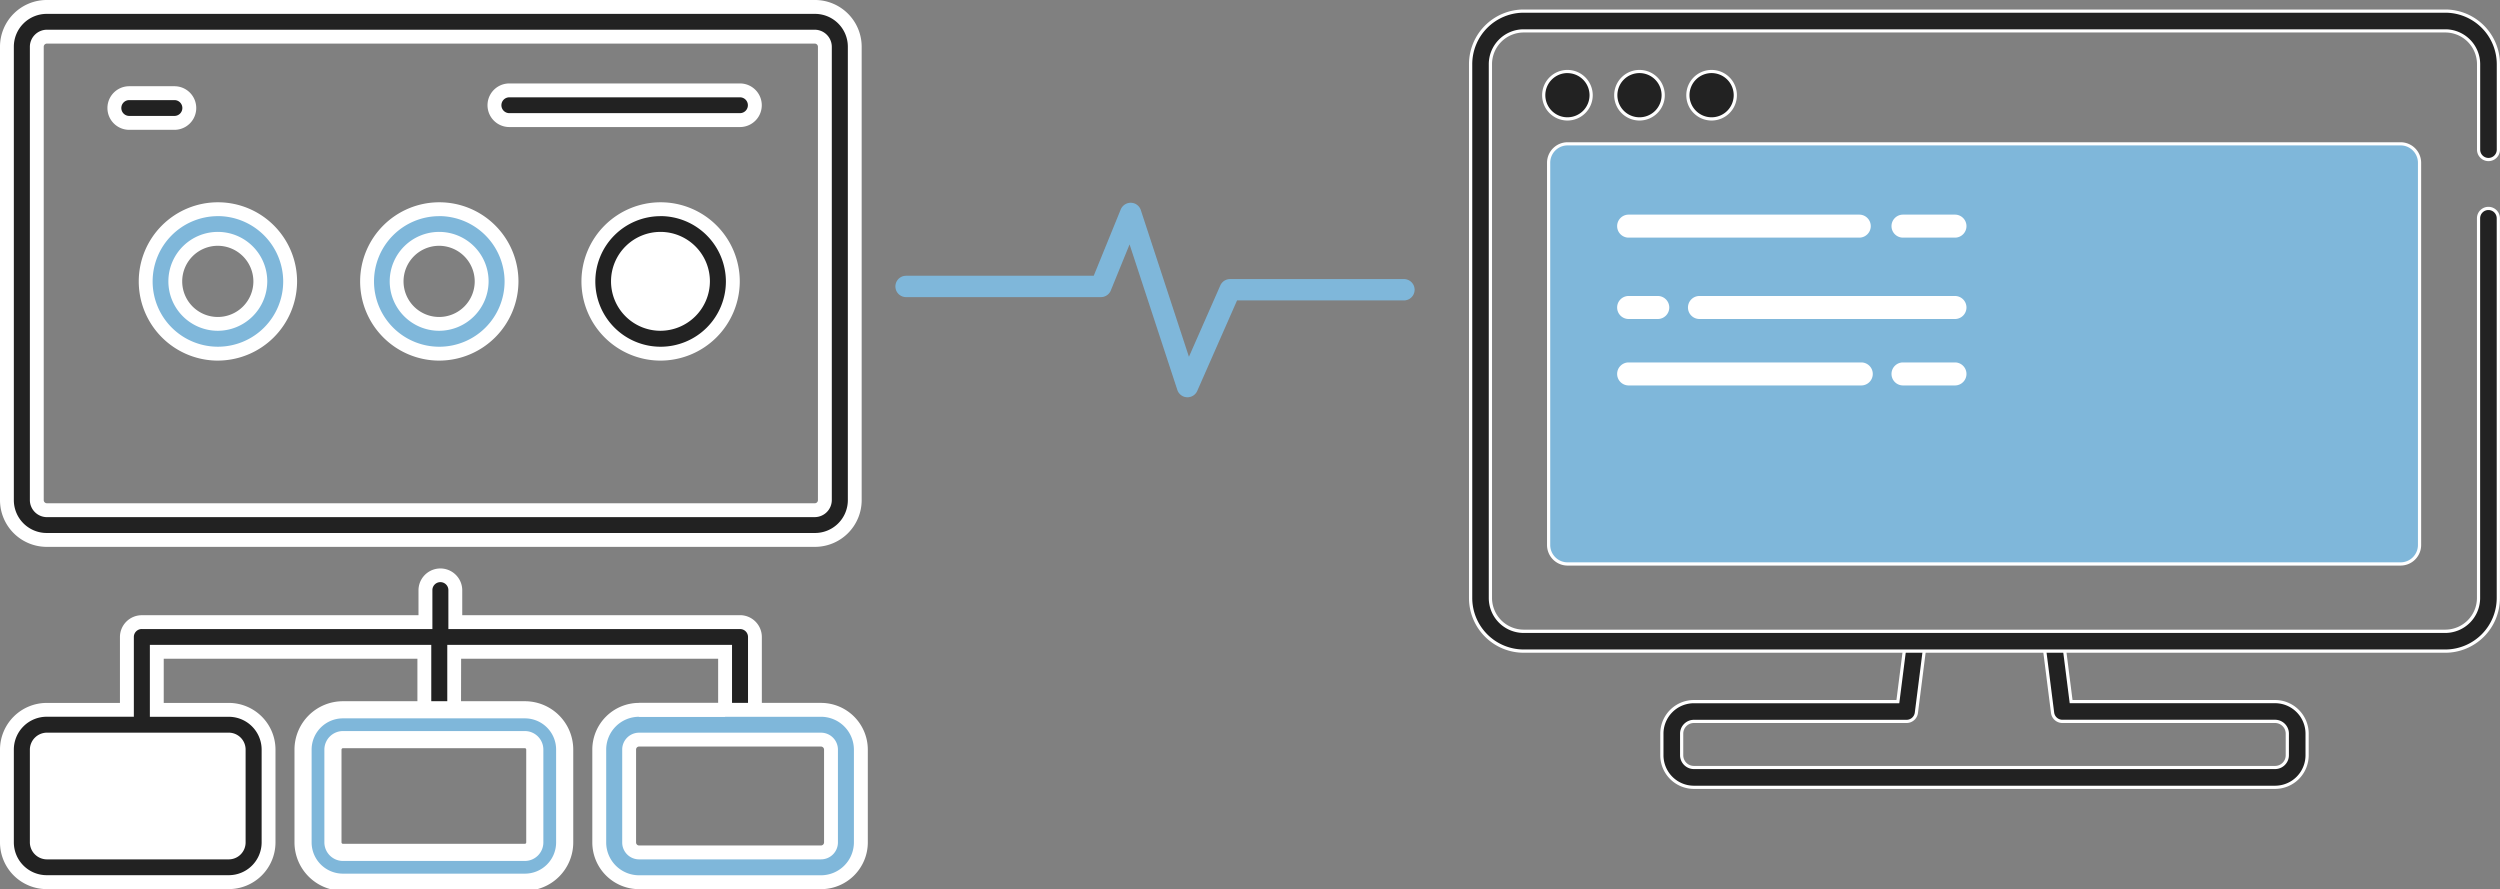
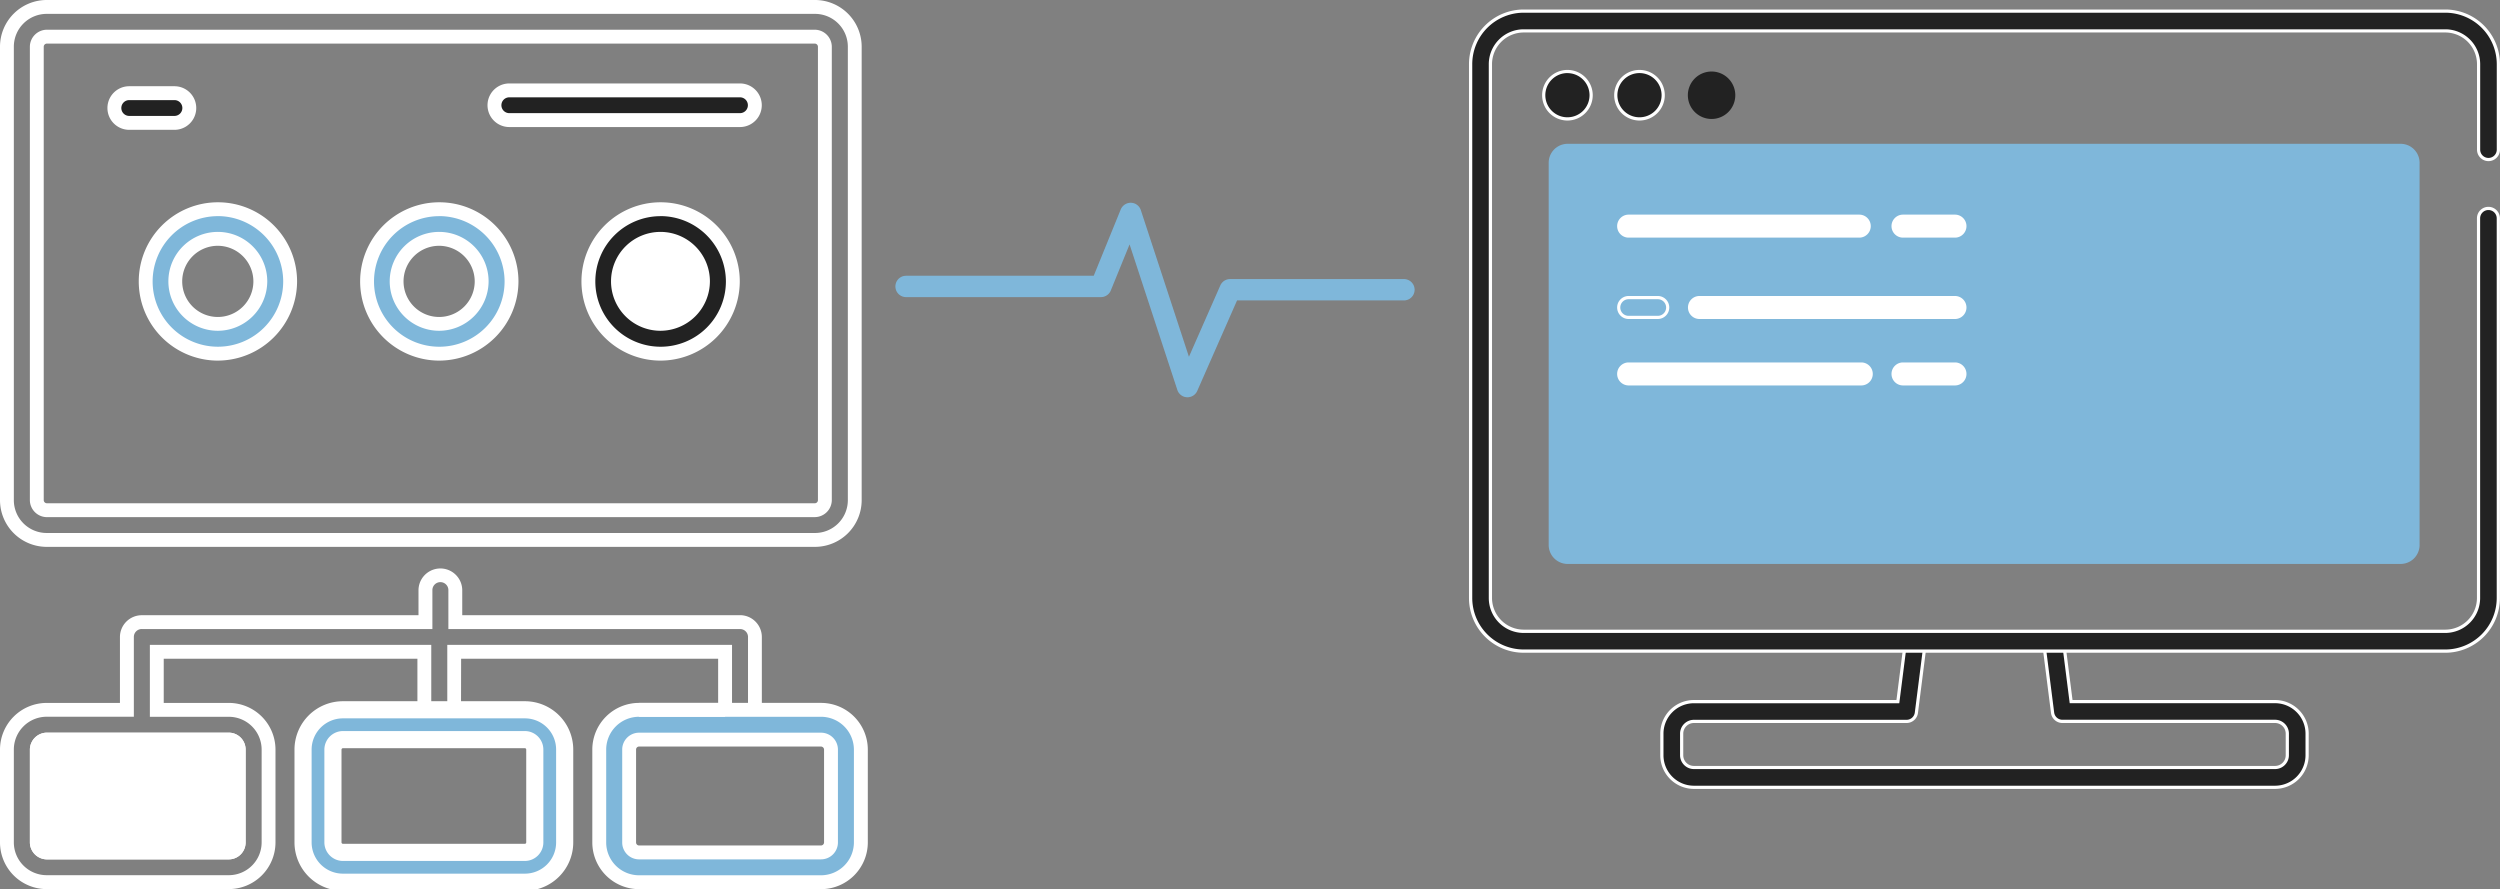
<svg xmlns="http://www.w3.org/2000/svg" width="189.672" height="67.459">
  <rect width="100%" height="100%" fill="#808080" stroke="none" />
  <defs>
    <clipPath id="a">
      <path data-name="長方形 12691" fill="none" d="M0 0h189.672v67.459H0z" />
    </clipPath>
  </defs>
  <g data-name="グループ 8924">
    <g data-name="グループ 8923" clip-path="url(#a)">
      <path data-name="パス 23243" d="M2.793 56.865v7.055a.765.765 0 00.757.753h13.8a.756.756 0 00.757-.753v-7.055a.756.756 0 00-.757-.753H3.55a.765.765 0 00-.757.753" fill="#fff" />
      <path data-name="パス 23244" d="M17.352 65.201H3.551a1.3 1.3 0 01-1.283-1.28v-7.057a1.3 1.3 0 011.284-1.279h13.8a1.283 1.283 0 011.284 1.279v7.057a1.283 1.283 0 01-1.284 1.279m-13.8-8.563a.241.241 0 00-.232.227v7.057a.241.241 0 00.232.227h13.8a.229.229 0 00.231-.227v-7.057a.229.229 0 00-.231-.227z" fill="#fff" />
      <path data-name="パス 23245" d="M50.095 18.129a3.224 3.224 0 103.24 3.225 3.235 3.235 0 00-3.24-3.225" fill="#fff" />
      <path data-name="パス 23246" d="M50.094 25.103a3.751 3.751 0 113.766-3.75 3.763 3.763 0 01-3.766 3.75m0-6.448a2.7 2.7 0 102.714 2.7 2.709 2.709 0 00-2.714-2.7" fill="#fff" />
-       <path data-name="パス 23247" d="M.526 3.535v34.42a3.02 3.02 0 003.024 3.008h58.275a3.02 3.02 0 003.024-3.008V3.535A3.019 3.019 0 0061.825.527H3.55A3.019 3.019 0 00.526 3.535m62.056 0v34.42a.765.765 0 01-.757.753H3.55a.765.765 0 01-.757-.753V3.535a.765.765 0 01.757-.753h58.275a.765.765 0 01.757.753" fill="#222" />
      <path data-name="パス 23248" d="M61.825 41.49H3.55A3.547 3.547 0 010 37.955V3.535A3.547 3.547 0 013.55 0h58.275a3.546 3.546 0 013.549 3.535v34.42a3.546 3.546 0 01-3.549 3.535M3.55 1.053a2.492 2.492 0 00-2.5 2.482v34.42a2.492 2.492 0 002.5 2.482h58.275a2.492 2.492 0 002.5-2.482V3.535a2.492 2.492 0 00-2.5-2.482zm58.275 38.182H3.55a1.3 1.3 0 01-1.284-1.279V3.535a1.3 1.3 0 011.284-1.28h58.275a1.3 1.3 0 011.283 1.279v34.42a1.3 1.3 0 01-1.283 1.279M3.55 3.308a.241.241 0 00-.232.227v34.42a.241.241 0 00.232.227h58.275a.238.238 0 00.231-.227V3.535a.241.241 0 00-.231-.227z" fill="#fff" />
-       <path data-name="パス 23249" d="M34.452 53.855c0-.02.006-.039.006-.059v-4.341h20.553v4.4m2.267 0v-5.529a1.13 1.13 0 00-1.134-1.127h-21.6v-2.45a1.133 1.133 0 00-2.267 0v2.45H10.762a1.13 1.13 0 00-1.133 1.127v5.529h-6.08a3.02 3.02 0 00-3.023 3.01v7.056a3.02 3.02 0 003.023 3.009h13.8a3.019 3.019 0 003.027-3.009v-7.056a3.019 3.019 0 00-3.025-3.01h-5.456v-4.4h20.3v4.344c0 .02 0 .039.006.059m-14.85 2.254a.756.756 0 01.757.753v7.056a.757.757 0 01-.757.754H3.549a.766.766 0 01-.757-.754v-7.056a.766.766 0 01.757-.753z" fill="#222" />
      <path data-name="パス 23250" d="M17.351 67.456H3.55A3.547 3.547 0 010 63.921v-7.056a3.547 3.547 0 013.55-3.535H9.1v-5a1.658 1.658 0 011.659-1.654h20.992v-1.928a1.66 1.66 0 013.319 0v1.924h21.075a1.658 1.658 0 011.655 1.654v5.53h-1.049v-5.53a.6.6 0 00-.607-.6H34.018v-2.978a.607.607 0 00-1.213 0v2.976H10.762a.6.6 0 00-.607.6v6.054H3.55a2.493 2.493 0 00-2.5 2.483v7.056a2.492 2.492 0 002.5 2.482h13.8a2.492 2.492 0 002.5-2.482v-7.052a2.493 2.493 0 00-2.5-2.483h-5.98v-5.455h21.35v4.871l-1.046.087-.006-.087v-3.82H12.422v3.351h4.929a3.546 3.546 0 013.55 3.535v7.056a3.546 3.546 0 01-3.55 3.535m0-2.255H3.55a1.3 1.3 0 01-1.284-1.279v-7.056a1.3 1.3 0 011.284-1.279h13.8a1.283 1.283 0 011.284 1.279v7.056A1.283 1.283 0 0117.35 65.2m-13.8-8.562a.241.241 0 00-.231.228v7.056a.241.241 0 00.231.227h13.8a.228.228 0 00.231-.227v-7.057a.229.229 0 00-.231-.228zm31.427-2.734l-1.049-.074.007-.074v-4.83h21.603v4.929h-1.053v-3.877h-19.5z" fill="#fff" />
      <path data-name="パス 23251" d="M9.804 9.323h3.43a1.128 1.128 0 100-2.255h-3.43a1.128 1.128 0 100 2.255" fill="#222" />
      <path data-name="パス 23252" d="M13.235 9.85h-3.43a1.654 1.654 0 110-3.308h3.43a1.654 1.654 0 110 3.308m-3.43-2.255a.6.6 0 100 1.2h3.43a.6.6 0 100-1.2z" fill="#fff" />
      <path data-name="パス 23253" d="M38.639 9.113h17.5a1.128 1.128 0 100-2.255h-17.5a1.128 1.128 0 100 2.255" fill="#222" />
      <path data-name="パス 23254" d="M56.141 9.639h-17.5a1.654 1.654 0 110-3.308h17.5a1.654 1.654 0 110 3.308m-17.5-2.255a.6.6 0 100 1.2h17.5a.6.6 0 100-1.2z" fill="#fff" />
      <path data-name="パス 23255" d="M11.005 21.354a5.506 5.506 0 105.51-5.482 5.5 5.5 0 00-5.506 5.48m5.506-3.223a3.224 3.224 0 11-3.239 3.225 3.235 3.235 0 013.239-3.225" fill="#7fb7da" />
      <path data-name="パス 23256" d="M16.511 27.359a6.006 6.006 0 116.028-6.006 6.026 6.026 0 01-6.032 6.005m0-10.959a4.953 4.953 0 104.979 4.954 4.972 4.972 0 00-4.975-4.957m0 8.7a3.751 3.751 0 113.766-3.75 3.763 3.763 0 01-3.766 3.75m0-6.448a2.7 2.7 0 102.713 2.7 2.709 2.709 0 00-2.713-2.7" fill="#fff" />
      <path data-name="パス 23257" d="M33.303 26.833a5.48 5.48 0 10-5.506-5.479 5.5 5.5 0 005.506 5.479m0-8.7a3.224 3.224 0 11-3.24 3.225 3.236 3.236 0 013.24-3.225" fill="#7fb7da" />
      <path data-name="パス 23258" d="M33.303 27.359a6.006 6.006 0 116.032-6.005 6.025 6.025 0 01-6.032 6.005m0-10.959a4.953 4.953 0 104.979 4.954 4.972 4.972 0 00-4.979-4.958m0 8.7a3.751 3.751 0 113.766-3.75 3.763 3.763 0 01-3.766 3.75m0-6.448a2.7 2.7 0 102.713 2.7 2.709 2.709 0 00-2.713-2.7" fill="#fff" />
      <path data-name="パス 23259" d="M50.094 15.872a5.48 5.48 0 105.506 5.48 5.5 5.5 0 00-5.506-5.48m0 8.7a3.224 3.224 0 113.24-3.224 3.235 3.235 0 01-3.24 3.224" fill="#222" />
      <path data-name="パス 23260" d="M50.094 27.359a6.006 6.006 0 116.032-6.005 6.026 6.026 0 01-6.032 6.005m0-10.959a4.953 4.953 0 104.979 4.954 4.972 4.972 0 00-4.979-4.958m0 8.7a3.751 3.751 0 113.766-3.75 3.763 3.763 0 01-3.766 3.75m0-6.448a2.7 2.7 0 102.714 2.7 2.709 2.709 0 00-2.714-2.7" fill="#fff" />
      <path data-name="パス 23261" d="M172.607 59.732h-44.094a2.433 2.433 0 01-2.43-2.431v-1.64a2.433 2.433 0 012.43-2.43h15.472l.585-4.6a.751.751 0 111.489.189l-.668 5.258a.75.75 0 01-.744.656h-16.134a.93.93 0 00-.929.929v1.639a.93.93 0 00.929.929h44.093a.929.929 0 00.928-.929v-1.641a.93.93 0 00-.928-.929h-16.135a.749.749 0 01-.744-.656l-.651-5.122a.751.751 0 011.49-.189l.567 4.466h15.474a2.433 2.433 0 012.429 2.43v1.641a2.433 2.433 0 01-2.429 2.43" fill="#222" />
      <path data-name="パス 23262" d="M172.607 59.854h-44.093a2.555 2.555 0 01-2.552-2.552v-1.641a2.555 2.555 0 012.552-2.552h15.367l.571-4.5a.872.872 0 01.975-.756.874.874 0 01.756.976l-.669 5.262a.874.874 0 01-.865.763h-16.135a.808.808 0 00-.807.807v1.641a.808.808 0 00.807.807h44.093a.808.808 0 00.807-.807v-1.641a.808.808 0 00-.807-.807h-16.136a.874.874 0 01-.865-.763l-.65-5.121a.872.872 0 111.731-.22l.553 4.359h15.367a2.555 2.555 0 012.552 2.552v1.641a2.555 2.555 0 01-2.552 2.552m-44.093-6.5a2.311 2.311 0 00-2.308 2.31v1.641a2.311 2.311 0 002.308 2.306h44.093a2.311 2.311 0 002.309-2.309v-1.641a2.312 2.312 0 00-2.309-2.31h-15.581l-.581-4.571a.631.631 0 00-.24-.421.62.62 0 00-.463-.124.63.63 0 00-.546.7l.651 5.122a.63.63 0 00.624.55h16.136a1.052 1.052 0 011.05 1.05v1.641a1.052 1.052 0 01-1.05 1.05h-44.093a1.052 1.052 0 01-1.05-1.05v-1.637a1.052 1.052 0 011.05-1.05h16.136a.631.631 0 00.624-.55l.667-5.258a.63.63 0 00-.545-.7.63.63 0 00-.7.545l-.6 4.707z" fill="#fff" />
      <path data-name="パス 23263" d="M185.524 49.402h-69.93a4.032 4.032 0 01-4.026-4.027V4.869a4.032 4.032 0 014.026-4.027h69.93a4.032 4.032 0 014.026 4.027v6.484a.751.751 0 11-1.5 0V4.869a2.529 2.529 0 00-2.525-2.526h-69.931a2.529 2.529 0 00-2.525 2.526v40.505a2.528 2.528 0 002.525 2.528h69.93a2.528 2.528 0 002.525-2.525V16.563a.751.751 0 111.5 0v28.811a4.032 4.032 0 01-4.025 4.028" fill="#222" />
      <path data-name="パス 23264" d="M185.523 49.523h-69.925a4.153 4.153 0 01-4.148-4.149V4.87a4.154 4.154 0 014.148-4.149h69.925a4.154 4.154 0 014.148 4.149v6.483a.872.872 0 11-1.744 0V4.87a2.408 2.408 0 00-2.4-2.405h-69.929a2.408 2.408 0 00-2.4 2.405v40.5a2.407 2.407 0 002.4 2.4h69.925a2.407 2.407 0 002.4-2.4V16.564a.872.872 0 111.744 0v28.811a4.153 4.153 0 01-4.148 4.149M115.598.964a3.91 3.91 0 00-3.9 3.906v40.5a3.91 3.91 0 003.9 3.906h69.925a3.91 3.91 0 003.9-3.906V16.564a.629.629 0 10-1.258 0v28.811a2.649 2.649 0 01-2.642 2.646h-69.925a2.649 2.649 0 01-2.646-2.646V4.87a2.65 2.65 0 012.646-2.647h69.925a2.65 2.65 0 012.646 2.647v6.483a.629.629 0 101.258 0V4.87a3.91 3.91 0 00-3.9-3.906z" fill="#fff" />
      <path data-name="パス 23265" d="M120.714 7.226a1.8 1.8 0 11-1.8-1.8 1.8 1.8 0 011.8 1.8" fill="#222" />
      <path data-name="パス 23266" d="M118.92 9.145a1.92 1.92 0 111.919-1.92 1.922 1.922 0 01-1.919 1.92m0-3.6a1.677 1.677 0 101.676 1.677 1.679 1.679 0 00-1.676-1.674" fill="#fff" />
      <path data-name="パス 23267" d="M126.184 7.226a1.8 1.8 0 11-1.8-1.8 1.8 1.8 0 011.8 1.8" fill="#222" />
      <path data-name="パス 23268" d="M124.387 9.145a1.92 1.92 0 111.919-1.92 1.922 1.922 0 01-1.919 1.92m0-3.6a1.677 1.677 0 101.676 1.677 1.679 1.679 0 00-1.676-1.677" fill="#fff" />
      <path data-name="パス 23269" d="M131.655 7.226a1.8 1.8 0 11-1.8-1.8 1.8 1.8 0 011.8 1.8" fill="#222" />
-       <path data-name="パス 23270" d="M129.858 9.145a1.92 1.92 0 111.919-1.92 1.922 1.922 0 01-1.919 1.92m0-3.6a1.677 1.677 0 101.676 1.677 1.679 1.679 0 00-1.676-1.677" fill="#fff" />
      <path data-name="パス 23271" d="M182.134 10.911h-63.2a1.438 1.438 0 00-1.437 1.437v29a1.438 1.438 0 001.437 1.437h63.2a1.438 1.438 0 001.437-1.437v-29a1.438 1.438 0 00-1.437-1.437" fill="#7fb7da" />
-       <path data-name="パス 23272" d="M182.13 42.91h-63.2a1.561 1.561 0 01-1.559-1.559v-29a1.561 1.561 0 011.559-1.559h63.2a1.561 1.561 0 011.56 1.559v29a1.561 1.561 0 01-1.56 1.559m-63.2-31.878a1.317 1.317 0 00-1.316 1.316v29a1.317 1.317 0 001.316 1.316h63.2a1.317 1.317 0 001.316-1.316v-29a1.317 1.317 0 00-1.316-1.316z" fill="#fff" />
      <path data-name="パス 23273" d="M148.35 29.114h-4a.751.751 0 010-1.5h4a.751.751 0 010 1.5" fill="#fff" />
      <path data-name="パス 23274" d="M148.35 29.243h-4a.873.873 0 010-1.745h4a.873.873 0 010 1.745m-4-1.5a.63.63 0 000 1.259h4a.63.63 0 000-1.259z" fill="#fff" />
      <path data-name="パス 23275" d="M141.242 29.114h-17.707a.751.751 0 010-1.5h17.708a.751.751 0 010 1.5" fill="#fff" />
      <path data-name="パス 23276" d="M141.242 29.243h-17.708a.873.873 0 010-1.745h17.708a.873.873 0 010 1.745m-17.708-1.5a.63.63 0 000 1.259h17.708a.63.63 0 000-1.259z" fill="#fff" />
      <path data-name="パス 23277" d="M148.349 24.08h-19.441a.751.751 0 010-1.5h19.442a.751.751 0 010 1.5" fill="#fff" />
      <path data-name="パス 23278" d="M148.35 24.202h-19.442a.873.873 0 010-1.745h19.442a.873.873 0 010 1.745m-19.442-1.5a.63.63 0 000 1.259h19.442a.63.63 0 000-1.259z" fill="#fff" />
-       <path data-name="パス 23279" d="M125.803 24.08h-2.268a.751.751 0 010-1.5h2.268a.751.751 0 010 1.5" fill="#fff" />
      <path data-name="パス 23280" d="M125.802 24.202h-2.268a.873.873 0 010-1.745h2.268a.873.873 0 010 1.745m-2.268-1.5a.63.63 0 000 1.259h2.268a.63.63 0 000-1.259z" fill="#fff" />
      <path data-name="パス 23281" d="M148.35 17.907h-4a.751.751 0 010-1.5h4a.751.751 0 010 1.5" fill="#fff" />
      <path data-name="パス 23282" d="M148.35 18.029h-4a.873.873 0 010-1.745h4a.873.873 0 010 1.745m-4-1.5a.63.63 0 000 1.259h4a.63.63 0 000-1.259z" fill="#fff" />
      <path data-name="パス 23283" d="M141.09 17.907h-17.555a.751.751 0 010-1.5h17.555a.751.751 0 010 1.5" fill="#fff" />
      <path data-name="パス 23284" d="M141.089 18.029h-17.555a.873.873 0 010-1.745h17.555a.873.873 0 010 1.745m-17.556-1.5a.63.63 0 000 1.259h17.556a.63.63 0 000-1.259z" fill="#fff" />
      <path data-name="パス 23285" d="M62.283 53.851h-13.8a3.019 3.019 0 00-3.021 3.012v7.058a3.019 3.019 0 003.021 3.012h13.8a3.026 3.026 0 003.029-3.012v-7.054a3.026 3.026 0 00-3.029-3.016m.761 10.066a.764.764 0 01-.761.753h-13.8a.757.757 0 01-.753-.753v-7.05a.757.757 0 01.753-.753h13.8a.764.764 0 01.761.753z" fill="#7fb7da" />
      <path data-name="パス 23286" d="M62.284 67.459H48.485a3.547 3.547 0 01-3.547-3.539v-7.053a3.547 3.547 0 013.547-3.539h13.8a3.551 3.551 0 013.555 3.539v7.053a3.551 3.551 0 01-3.555 3.539m-13.8-13.078a2.493 2.493 0 00-2.494 2.486v7.053a2.493 2.493 0 002.494 2.486h13.8a2.5 2.5 0 002.5-2.486v-7.053a2.5 2.5 0 00-2.5-2.486zm13.8 10.819h-13.8a1.281 1.281 0 01-1.279-1.279v-7.054a1.281 1.281 0 011.279-1.279h13.8a1.285 1.285 0 011.288 1.279v7.053a1.285 1.285 0 01-1.288 1.279m-13.8-8.56a.23.23 0 00-.227.227v7.053a.23.23 0 00.227.227h13.8a.237.237 0 00.235-.227v-7.052a.237.237 0 00-.235-.227z" fill="#fff" />
      <path data-name="線 2939" fill="#7fb7da" d="M55.011 53.856h-6.526" />
      <path data-name="長方形 12690" fill="#fff" d="M48.485 53.33h6.526v1.053h-6.526z" />
      <path data-name="パス 23287" d="M39.821 53.851h-13.8a3.026 3.026 0 00-3.029 3.012v7.058a3.026 3.026 0 003.029 3.012h13.8a3.019 3.019 0 003.021-3.012v-7.054a3.019 3.019 0 00-3.021-3.016m.753 10.066a.757.757 0 01-.753.753h-13.8a.764.764 0 01-.761-.753v-7.05a.764.764 0 01.761-.753h13.8a.757.757 0 01.753.753z" fill="#7fb7da" />
      <path data-name="パス 23288" d="M39.821 53.851h-13.8a3.026 3.026 0 00-3.029 3.012v7.058a3.026 3.026 0 003.029 3.012h13.8a3.019 3.019 0 003.021-3.012v-7.054a3.019 3.019 0 00-3.021-3.016zm.753 10.066a.757.757 0 01-.753.753h-13.8a.764.764 0 01-.761-.753v-7.05a.764.764 0 01.761-.753h13.8a.757.757 0 01.753.753z" fill="none" stroke="#fff" stroke-miterlimit="10" stroke-width="1.3" />
      <path data-name="パス 23289" d="M90.093 30.14h-.04a.809.809 0 01-.73-.556l-3.624-11.042-1.426 3.5a.809.809 0 01-.75.5h-14.78a.81.81 0 110-1.62H82.98l2.052-5.039a.828.828 0 01.778-.5.811.811 0 01.742.557l3.651 11.128 2.381-5.412a.81.81 0 01.741-.483h13.19a.81.81 0 010 1.62H93.854l-3.02 6.864a.809.809 0 01-.741.483" fill="#7fb7da" />
    </g>
  </g>
</svg>